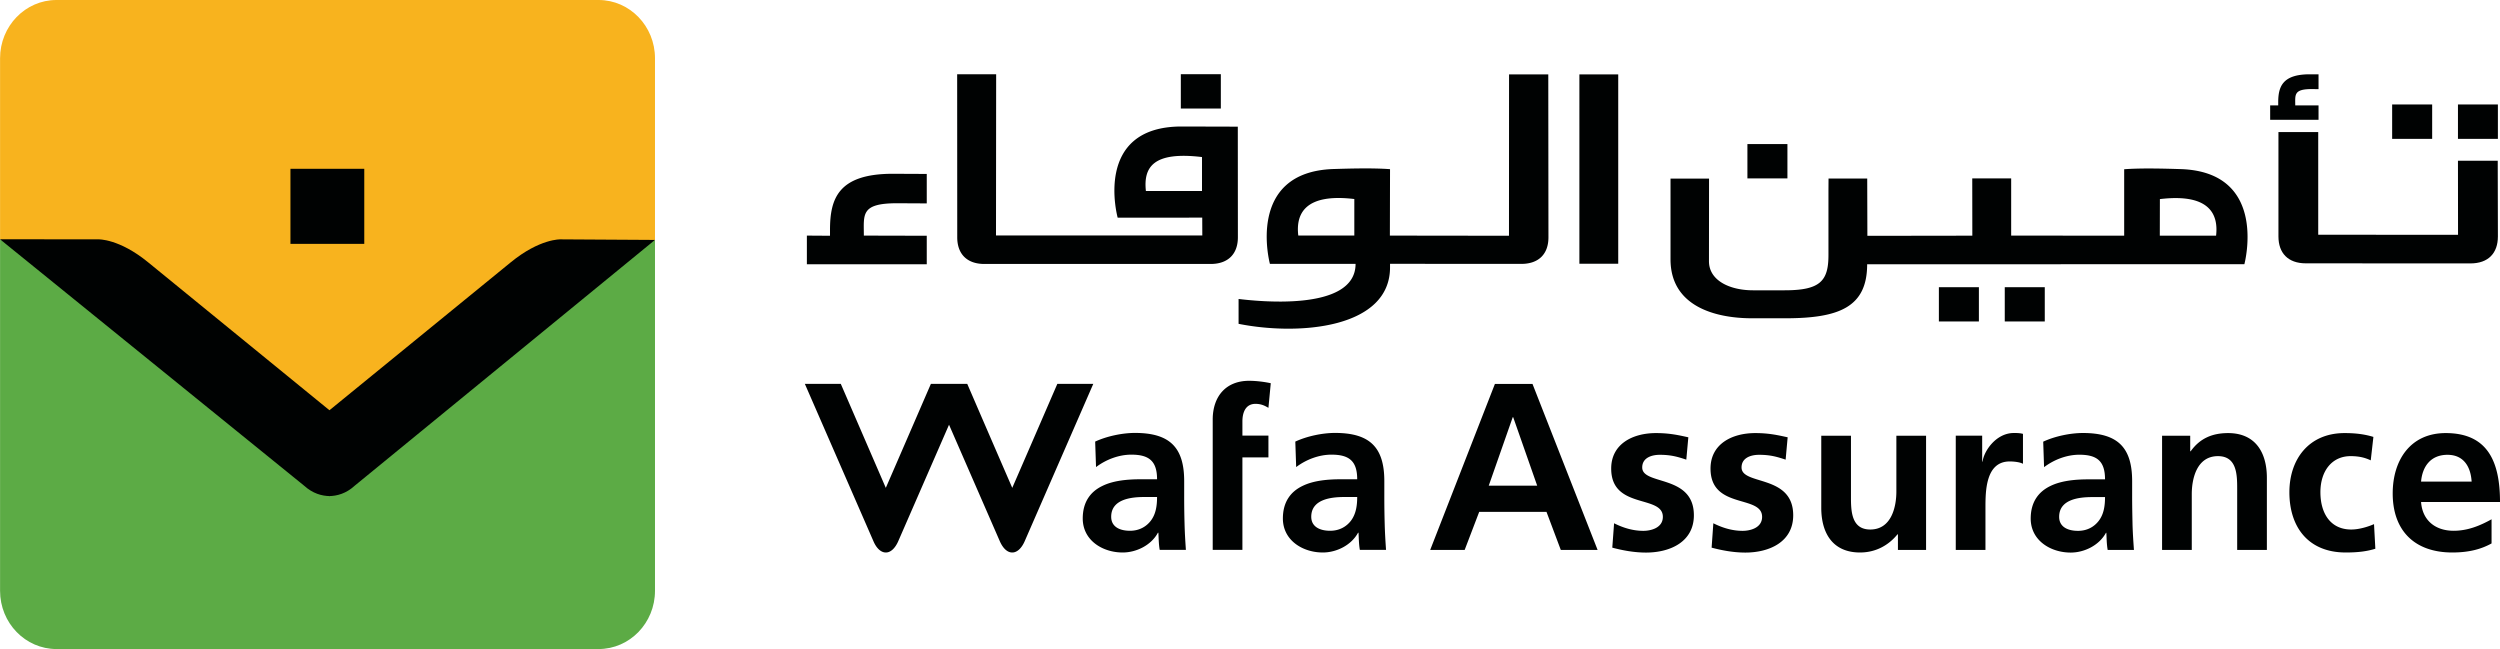
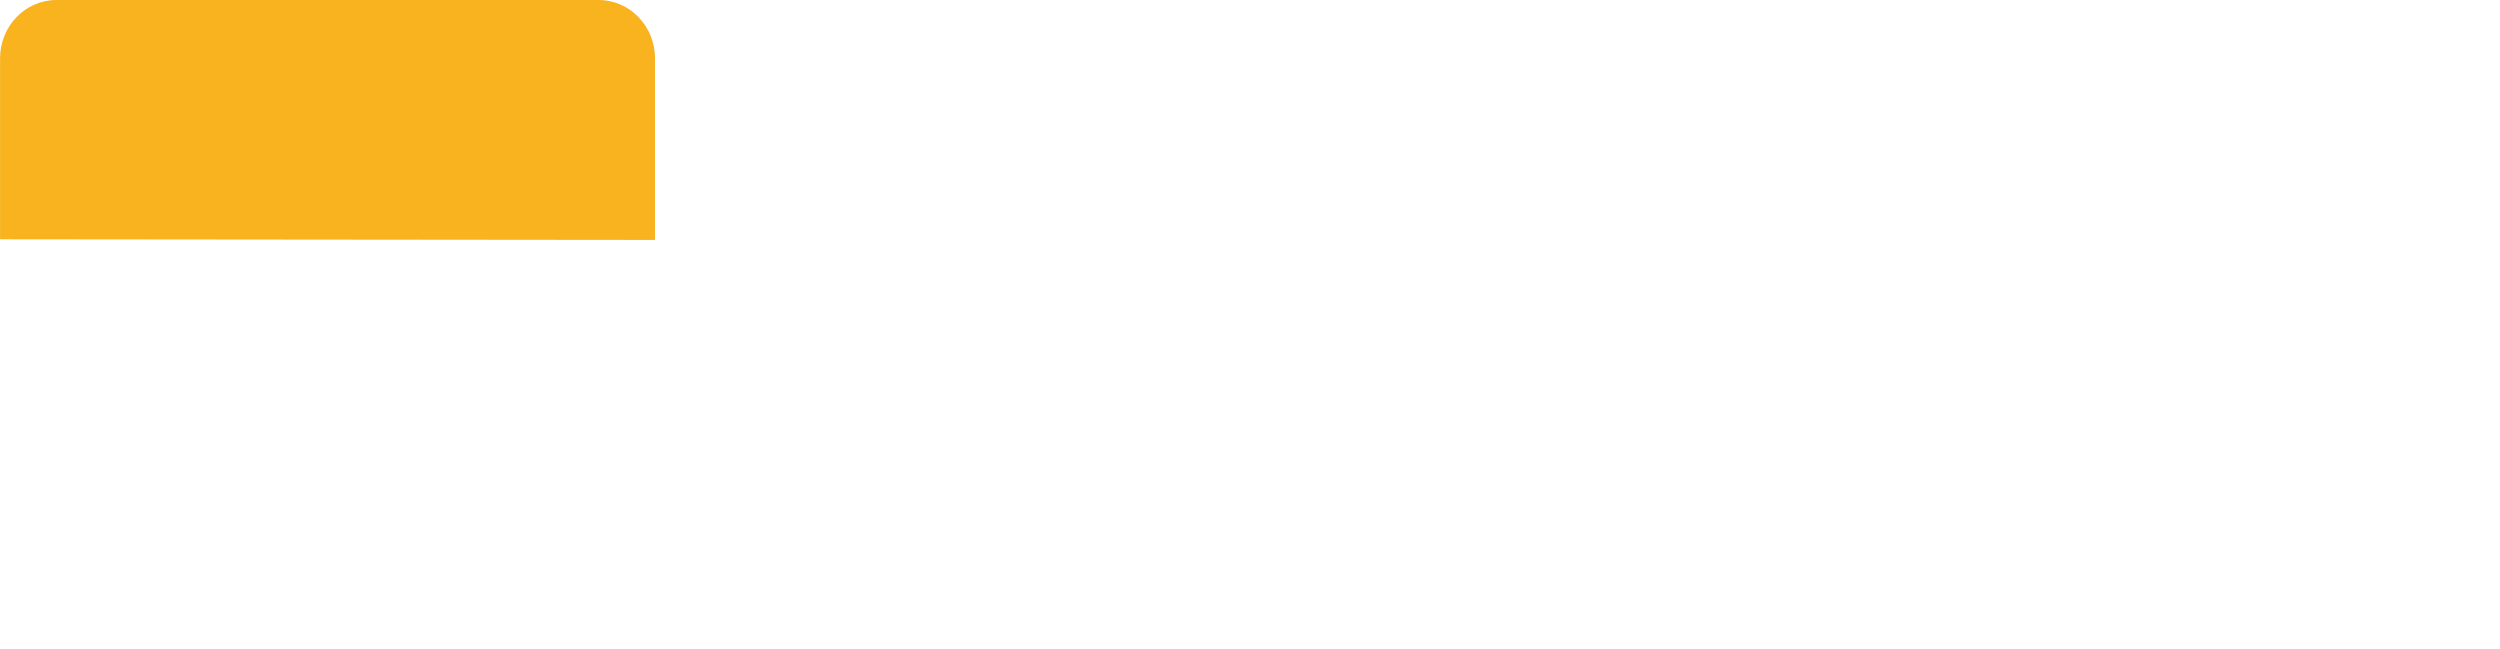
<svg xmlns="http://www.w3.org/2000/svg" viewBox="0 0 639.916 166.133">
-   <path fill="#000202" d="M593.387 60.085V33.8h-10.182v26.725c0 4.24 2.44 6.881 7.021 6.881l42.108.02c4.601 0 7.042-2.64 7.042-6.9l-.041-19.385h-10.182l.02 18.964-35.787-.02M629.154 35.54h10.222V26.74h-10.222zM612.31 35.54h10.243V26.74H612.31zM447.279 45.662h10.242v-8.781h-10.242zM513.152 82.29h10.242v-8.782h-10.242zM496.288 82.29h10.242v-8.782h-10.242zm0 0" />
-   <path fill="#000202" d="M567.242 60.325h-14.403l.02-9.362c12.503-1.5 15.043 3.701 14.383 9.362m7.242 7.301s6.341-23.644-16.363-24.344c-3.961-.12-9.922-.3-14.403.04v17.003l-28.926-.02V45.662h-9.962l.02 14.663-26.864.04-.041-14.663h-9.902l-.02 3.16v16.444c0 6.701-2.201 9.002-11.223 9.002h-8.121c-5.782 0-11.243-2.42-11.243-7.442l.02-21.144h-9.861v20.664c0 12.082 11.522 15.083 20.884 15.083h8.502c13.782 0 20.944-2.86 20.944-13.823l96.558-.02M404.27 67.506h9.943V19.037h-9.942zM346.66 60.285h-14.343c-.68-5.661 1.84-10.842 14.343-9.342zm39.607-41.248-.02 41.308-30.486-.04.04-17.003c-4.46-.34-10.441-.16-14.402-.04-22.704.7-16.343 24.285-16.343 24.285h21.924c0 12.562-26.125 9.421-29.946 8.981v6.362c15.643 3.12 38.848 1.1 38.768-14.543v-.82l33.606.02c4.521 0 6.942-2.6 6.942-6.782l-.041-41.728h-10.042M302.251 27.779h10.242v-8.782h-10.242ZM307.672 48.883H293.31c-.66-6.101 1.88-10.182 14.363-8.682zm-5.22-16.503c-22.805 0-16.364 23.344-16.364 23.344l21.644-.02.02 4.561h-52.81l.041-41.248h-9.982l.02 41.728c0 4.2 2.421 6.821 6.962 6.821h57.891c4.541 0 6.982-2.62 6.982-6.82l-.02-28.326-14.384-.04M237.219 60.345l-16.104-.04c0-5.42-.88-8.281 8.522-8.281l7.582.04v-7.542l-8.702-.04c-14.063 0-16.063 6.481-16.063 14.383v1.48l-5.921-.04v7.342h30.686v-7.302M593.467 26.979h-5.961c0-2.74-.44-4.181 4.28-4.181l1.681.02v-3.8h-2.24c-7.082 0-8.082 3.26-8.082 7.22v.74h-2.06v3.681h12.382v-3.68M294.59 133.26c-1.2 1.58-3.021 2.6-5.341 2.6-2.741 0-4.821-1.08-4.821-3.581 0-4.481 5.04-5.061 8.461-5.061h3.28c0 2.28-.32 4.38-1.58 6.041m8.522-6.361v-3.76c0-8.623-3.7-12.323-12.602-12.323-3.24 0-7.222.84-10.182 2.22l.22 6.521c2.56-1.92 5.801-3.18 9.042-3.18 4.48 0 6.581 1.6 6.581 6.301h-4.2c-3.181 0-6.942.28-9.823 1.72-2.9 1.4-5 3.961-5 8.322 0 5.581 5.06 8.702 10.221 8.702 3.461 0 7.282-1.82 9.022-5.061h.12c.06.92.06 2.86.34 4.38h6.701c-.16-2.28-.28-4.3-.34-6.52-.06-2.161-.1-4.382-.1-7.322M310.413 107.414v33.326h7.601v-23.664h6.661v-5.581h-6.66v-3.64c0-2.261.8-4.482 3.36-4.482 1.64 0 2.62.64 3.3 1.02l.6-6.3c-1.46-.32-3.6-.62-5.54-.62-6.022 0-9.322 4.08-9.322 9.941M345.82 133.26c-1.2 1.58-3.021 2.6-5.342 2.6-2.72 0-4.84-1.08-4.84-3.581 0-4.481 5.06-5.061 8.461-5.061h3.3c0 2.28-.34 4.38-1.58 6.041m8.522-6.361v-3.76c0-8.623-3.7-12.323-12.622-12.323-3.241 0-7.202.84-10.162 2.22l.22 6.521c2.56-1.92 5.801-3.18 9.042-3.18 4.48 0 6.58 1.6 6.58 6.301h-4.2c-3.18 0-6.921.28-9.822 1.72-2.9 1.4-5 3.961-5 8.322 0 5.581 5.06 8.702 10.221 8.702 3.46 0 7.262-1.82 9.022-5.061h.12c.06.92.06 2.86.34 4.38h6.701c-.16-2.28-.28-4.3-.34-6.52-.06-2.161-.1-4.382-.1-7.322M537.236 133.28c-1.2 1.58-3 2.6-5.34 2.6-2.721 0-4.822-1.08-4.822-3.581 0-4.481 5.041-5.061 8.462-5.061h3.28c0 2.28-.32 4.38-1.58 6.041m8.522-6.361v-3.76c0-8.643-3.7-12.323-12.603-12.323-3.24 0-7.221.84-10.162 2.22l.22 6.521c2.561-1.92 5.782-3.18 9.022-3.18 4.501 0 6.582 1.6 6.582 6.301h-4.201c-3.16 0-6.921.28-9.822 1.72-2.88 1.4-5.001 3.961-5.001 8.322 0 5.581 5.061 8.702 10.242 8.702 3.46 0 7.261-1.82 9.022-5.061h.1c.06.92.06 2.86.34 4.38h6.72c-.159-2.28-.3-4.32-.36-6.52-.04-2.181-.099-4.382-.099-7.322M507.47 118.156h-.1v-6.641h-6.76v29.245h7.6v-10.722c0-4.22 0-11.922 6.202-11.922 1.34 0 2.72.22 3.4.6v-7.661c-.8-.22-1.6-.22-2.34-.22-4.54 0-7.661 4.6-8.001 7.321M606.83 117.836c-1.36-.64-2.841-1.08-5.161-1.08-4.721 0-7.722 3.74-7.722 9.242 0 5.38 2.56 9.541 7.882 9.541 2.16 0 4.54-.8 5.84-1.38l.34 6.301c-2.2.68-4.48.96-7.58.96-9.603 0-14.423-6.52-14.423-15.422 0-8.442 4.98-15.143 14.122-15.143 3.06 0 5.281.34 7.382.98l-.68 6.001M632.654 123.277c-.22-3.68-1.94-6.861-6.18-6.861-4.262 0-6.422 2.94-6.762 6.861zm5.101 15.823c-2.78 1.54-5.96 2.32-10.041 2.32-9.642 0-15.263-5.56-15.263-15.122 0-8.462 4.48-15.443 13.562-15.443 10.842 0 13.903 7.441 13.903 17.643h-20.204c.34 4.701 3.64 7.362 8.342 7.362 3.68 0 6.86-1.36 9.701-2.941v6.181M553.42 111.535h7.2v3.98h.12c2.381-3.36 5.622-4.66 9.582-4.66 6.922 0 9.922 4.88 9.922 11.462v18.443h-7.601v-15.603c0-3.58-.041-8.401-4.921-8.401-5.521 0-6.701 5.961-6.701 9.702v14.302h-7.602v-29.225M431.636 117.656c-2.32-.78-4.02-1.24-6.801-1.24-2.04 0-4.481.74-4.481 3.24 0 4.641 13.222 1.7 13.222 12.243 0 6.801-6.08 9.542-12.262 9.542-2.9 0-5.841-.52-8.622-1.26l.46-6.242c2.38 1.2 4.881 1.94 7.482 1.94 1.92 0 5-.74 5-3.58 0-5.741-13.222-1.82-13.222-12.363 0-6.3 5.501-9.081 11.462-9.081 3.56 0 5.901.56 8.282 1.08l-.52 5.721M457.06 117.656c-2.32-.78-4.02-1.24-6.8-1.24-2.06 0-4.481.74-4.481 3.24 0 4.641 13.222 1.7 13.222 12.243 0 6.801-6.081 9.542-12.262 9.542-2.9 0-5.841-.52-8.622-1.26l.44-6.242c2.4 1.2 4.88 1.94 7.501 1.94 1.92 0 4.981-.74 4.981-3.58 0-5.741-13.202-1.82-13.202-12.363 0-6.3 5.5-9.081 11.462-9.081 3.56 0 5.881.56 8.282 1.08l-.52 5.721M493.008 140.76h-7.202v-3.98h-.12c-2.32 2.84-5.6 4.64-9.581 4.64-6.922 0-9.922-4.86-9.922-11.442v-18.443h7.601v15.603c0 3.58.06 8.401 4.941 8.401 5.501 0 6.681-5.96 6.681-9.701v-14.303h7.602v29.225M387.327 106.794h-.12l-6.14 17.523h12.402zm-4.68-8.522h9.621l16.664 42.488h-9.422l-3.661-9.741h-17.223l-3.721 9.741h-8.822M270.645 98.252s-8.562 19.784-11.542 26.625a14762.74 14762.74 0 0 1-11.522-26.625h-9.302s-8.562 19.784-11.542 26.625l-11.523-26.625h-9.201l17.563 40.288c.78 1.82 1.94 2.88 3.16 2.88h.042c1.18 0 2.34-1.06 3.14-2.88l13.003-29.826 13.002 29.826c.8 1.82 1.94 2.88 3.16 2.88h.042c1.2 0 2.36-1.06 3.16-2.88l17.564-40.288h-9.202" />
-   <path fill="#f8b31e" d="M167.648 61.414h.008v-46.5C167.656 6.68 161.187 0 153.211 0H14.46C6.484 0 .016 6.68.016 14.914V61.25l84.18 49.203" />
-   <path fill="#5cab45" d="m167.648 61.414-83.453 49.04L.015 61.25v89.969c0 8.242 6.47 14.914 14.446 14.914h138.75c7.977 0 14.445-6.672 14.445-14.914V61.414" />
-   <path fill="#000202" d="M84.195 126.984c2.078-.023 4.422-.656 6.61-2.671l76.843-62.899-24.14-.148s-5.32-.243-12.836 5.93l-46.477 37.921" />
-   <path fill="#000202" d="M84.453 126.984c-2.07-.023-4.414-.656-6.656-2.703L0 61.242l25.148.024s5.32-.243 12.836 5.93l46.477 37.921M74.344 62.422h18.898V43.203H74.344zm0 0" />
+   <path fill="#f8b31e" d="M167.648 61.414h.008v-46.5C167.656 6.68 161.187 0 153.211 0H14.46C6.484 0 .016 6.68.016 14.914V61.25" />
</svg>